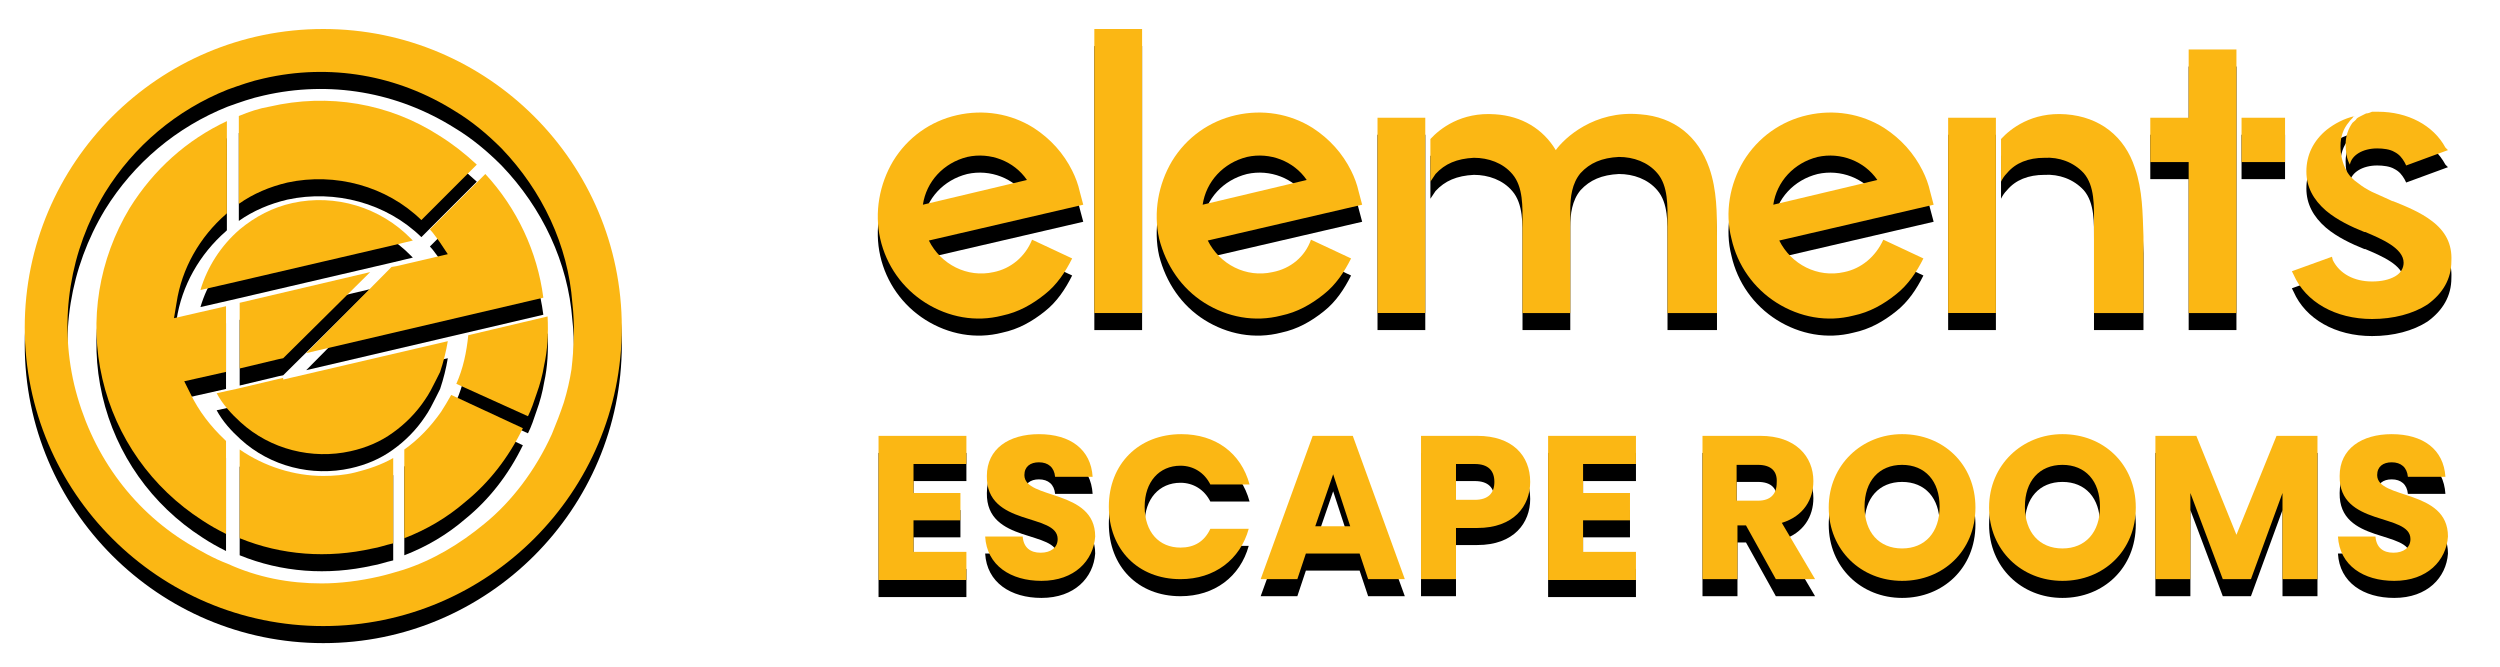
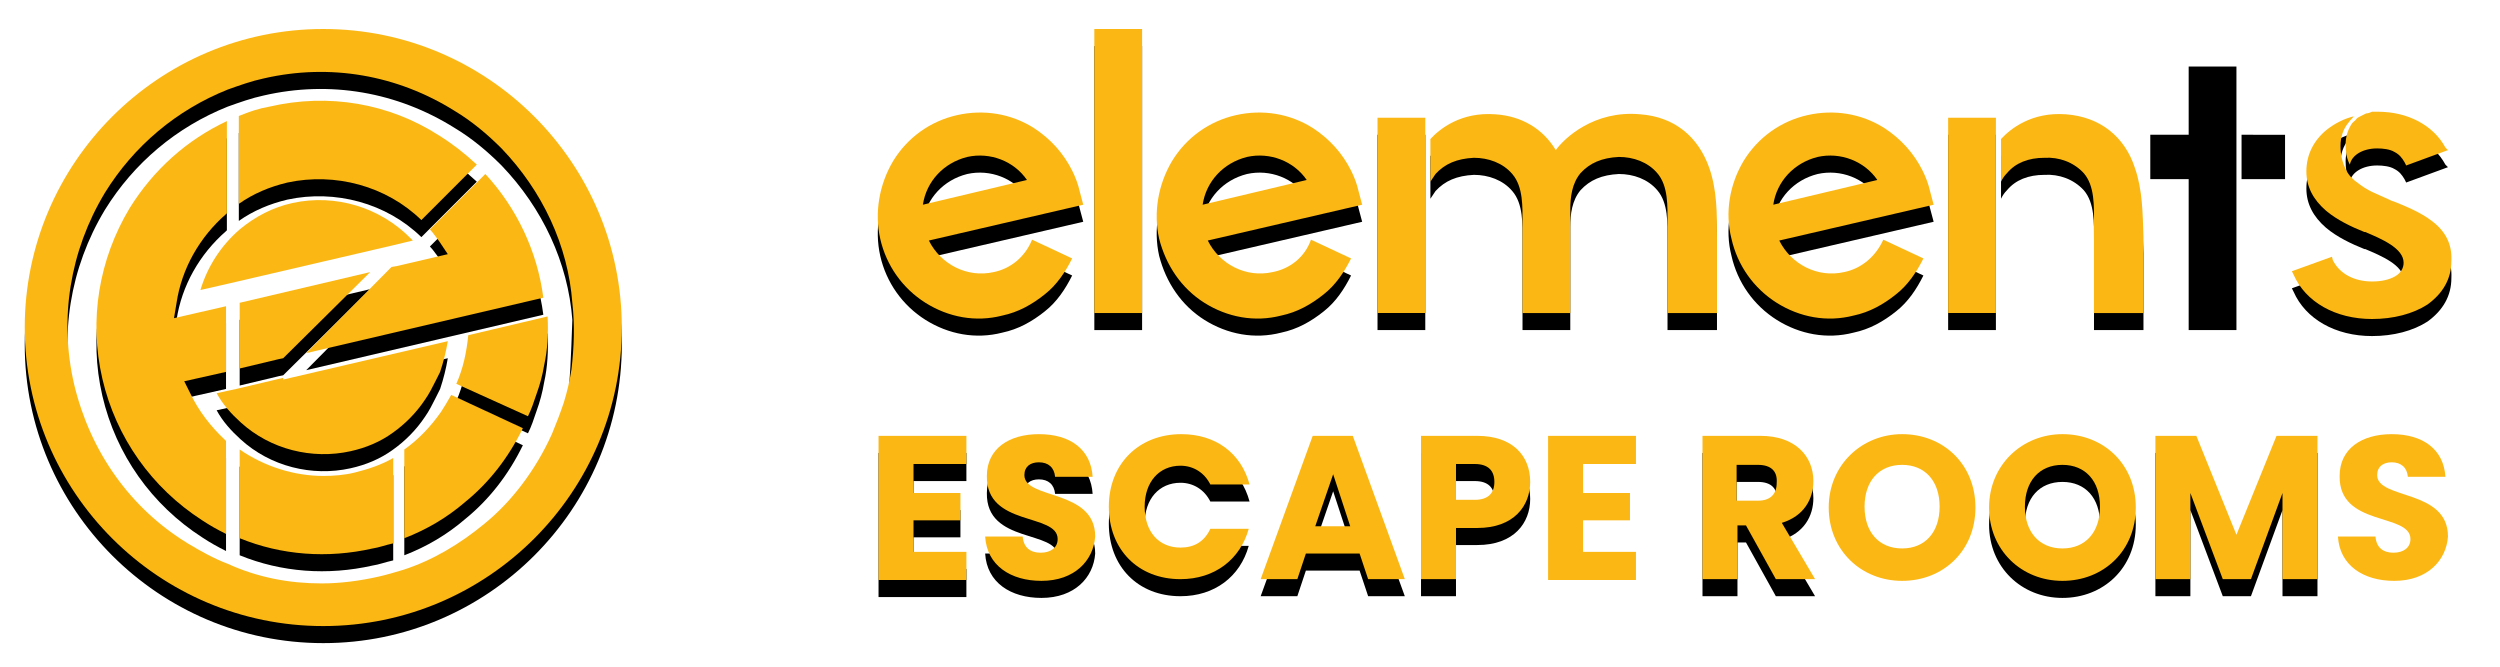
<svg xmlns="http://www.w3.org/2000/svg" version="1.1" id="Capa_1" x="0px" y="0px" viewBox="0 0 293.1 78.2" style="enable-background:new 0 0 293.1 78.2;" xml:space="preserve">
  <style type="text/css">
	.st0{fill:#FBB714;}
</style>
  <g>
    <path d="M113.3,56.4h-6.2v3.4h5.5V63h-5.5v3.7h6.2V70H103V53.1h10.3V56.4z" />
    <path d="M122.1,70.1c-3.6,0-6.4-1.8-6.6-5.2h4.4c0.1,1.3,0.9,1.9,2.1,1.9s2-0.6,2-1.6c0-3.1-8.4-1.4-8.3-7.4c0-3.2,2.6-4.9,6.1-4.9   c3.7,0,6.1,1.8,6.3,5h-4.4c-0.1-1.1-0.8-1.7-1.9-1.7c-1,0-1.7,0.5-1.7,1.5c0,2.9,8.3,1.6,8.3,7.2C128.2,67.7,126,70.1,122.1,70.1z" />
    <path d="M138.5,52.9c4,0,7,2.2,8,5.9h-4.6c-0.7-1.4-2-2.2-3.5-2.2c-2.5,0-4.2,1.9-4.2,4.8c0,3,1.7,4.8,4.2,4.8   c1.6,0,2.8-0.7,3.5-2.2h4.5c-1,3.6-4,5.9-8,5.9c-5,0-8.4-3.5-8.4-8.5S133.5,52.9,138.5,52.9z" />
    <path d="M159.4,66.9h-6.3l-1,3h-4.3l6.1-16.8h4.7l6.1,16.8h-4.3L159.4,66.9z M156.3,57.6l-2.1,6.1h4.1L156.3,57.6z" />
    <path d="M173.2,63.9h-2.5v6h-4.1V53.1h6.6c4.1,0,6.2,2.3,6.2,5.4C179.4,61.3,177.5,63.9,173.2,63.9z M172.9,60.6   c1.6,0,2.3-0.8,2.3-2.1s-0.7-2.1-2.3-2.1h-2.2v4.2H172.9z" />
-     <path d="M191.8,56.4h-6.2v3.4h5.5V63h-5.5v3.7h6.2V70h-10.3V53.1h10.3V56.4z" />
    <path d="M206.4,53.1c4.1,0,6.2,2.4,6.2,5.3c0,2.1-1.1,4.1-3.7,4.9l3.9,6.6h-4.6l-3.5-6.3h-1v6.3h-4.1V53.1H206.4z M206.1,56.5h-2.5   v4.2h2.5c1.5,0,2.2-0.8,2.2-2.1C208.4,57.3,207.7,56.5,206.1,56.5z" />
-     <path d="M223,70.1c-4.8,0-8.6-3.6-8.6-8.6s3.9-8.6,8.6-8.6c4.8,0,8.6,3.5,8.6,8.6S227.8,70.1,223,70.1z M223,66.3   c2.7,0,4.4-1.9,4.4-4.9s-1.7-4.9-4.4-4.9s-4.4,1.9-4.4,4.9C218.6,64.4,220.3,66.3,223,66.3z" />
    <path d="M241.8,70.1c-4.8,0-8.6-3.6-8.6-8.6s3.9-8.6,8.6-8.6c4.8,0,8.6,3.5,8.6,8.6S246.6,70.1,241.8,70.1z M241.8,66.3   c2.7,0,4.4-1.9,4.4-4.9s-1.7-4.9-4.4-4.9s-4.4,1.9-4.4,4.9S239.1,66.3,241.8,66.3z" />
    <path d="M252.7,53.1h4.8l4.7,11.6l4.7-11.6h4.8v16.8h-4.1V59.8l-3.7,10.1h-3.3l-3.8-10.1v10.1h-4.1V53.1z" />
-     <path d="M280.7,70.1c-3.6,0-6.4-1.8-6.6-5.2h4.4c0.1,1.3,0.9,1.9,2.1,1.9s2-0.6,2-1.6c0-3.1-8.4-1.4-8.3-7.4c0-3.2,2.6-4.9,6.1-4.9   c3.7,0,6.1,1.8,6.3,5h-4.4c-0.1-1.1-0.8-1.7-1.9-1.7c-1,0-1.7,0.5-1.7,1.5c0,2.9,8.3,1.6,8.3,7.2C286.8,67.7,284.6,70.1,280.7,70.1   z" />
  </g>
  <g>
    <path d="M116.5,33.9c-3.1,0.7-6.2-0.9-7.6-3.7L127,26l-0.4-1.5c-0.2-0.9-0.5-1.7-0.9-2.5c-1-2-2.5-3.7-4.5-5   c-2.7-1.7-5.9-2.2-9-1.5s-5.8,2.6-7.5,5.4c-1.6,2.7-2.2,6-1.5,9.1s2.6,5.8,5.3,7.5c2.7,1.7,5.9,2.3,9,1.5c1.9-0.4,3.5-1.3,5-2.5   c1.4-1.1,2.4-2.6,3.2-4.2l-4.7-2.2C120.2,32.1,118.5,33.5,116.5,33.9z M108.2,26c0.4-2.7,2.4-4.9,5.2-5.6c2.7-0.6,5.5,0.5,7,2.7   L108.2,26z" />
    <path d="M128.3,5.4v33.3h5.6V5.4H128.3z" />
    <path d="M149.2,33.9c-3.1,0.7-6.2-0.9-7.6-3.7l18.1-4.2l-0.4-1.5c-0.2-0.9-0.5-1.7-0.9-2.5c-1-2-2.5-3.7-4.5-5   c-2.7-1.7-5.9-2.2-9-1.5s-5.8,2.6-7.5,5.4c-1.6,2.7-2.2,6-1.5,9.1c0.8,3.1,2.6,5.8,5.3,7.5s5.9,2.3,9,1.5c1.9-0.4,3.5-1.3,5-2.5   c1.4-1.1,2.4-2.6,3.2-4.2l-4.7-2.2C153,32.1,151.3,33.5,149.2,33.9z M141,26c0.4-2.7,2.4-4.9,5.2-5.6c2.7-0.6,5.5,0.5,7,2.7L141,26   z" />
    <path d="M167.1,19.2v-3.4h-5.6v22.9h5.6V27.9C167.1,27.3,167.1,19.2,167.1,19.2z M200.4,21.7c-1.3-3.7-4.1-6-8.1-6.3   c-5.4-0.5-8.9,2.8-9.9,4.2c-1.5-2.5-4-4-7.1-4.2c-4-0.3-6.5,1.7-7.6,2.9v5c0.2-0.3,0.4-0.6,0.6-0.9c1.1-1.2,2.5-1.8,4.5-1.9   c1.7,0,3.4,0.6,4.5,1.9c1.3,1.5,1.2,3.9,1.2,5.8v10.5h5.6V26.6c0-1.5,0.2-3.1,1.2-4.3c1.1-1.2,2.5-1.8,4.5-1.9   c1.7,0,3.4,0.6,4.5,1.9c1.3,1.5,1.2,3.9,1.2,5.8v10.6h5.8v-9C201.3,27,201.3,24.3,200.4,21.7z" />
    <path d="M216.2,33.9c-3.1,0.7-6.2-0.9-7.6-3.7l18.1-4.2l-0.4-1.5c-0.2-0.9-0.5-1.7-0.9-2.5c-1-2-2.5-3.7-4.5-5   c-2.7-1.7-5.9-2.2-9-1.5s-5.8,2.6-7.5,5.4c-1.6,2.7-2.2,6-1.4,9.1c0.7,3.1,2.6,5.8,5.3,7.5s5.9,2.3,9,1.5c1.9-0.4,3.5-1.3,5-2.5   c1.4-1.1,2.4-2.6,3.2-4.2l-4.7-2.2C219.9,32.1,218.2,33.5,216.2,33.9z M207.9,26c0.4-2.7,2.4-4.9,5.2-5.6c2.7-0.6,5.5,0.5,7,2.7   L207.9,26z" />
    <path d="M250.3,21.7c-1.2-3.7-4.1-6-8.1-6.3s-6.5,1.7-7.6,2.9v5c0.2-0.4,0.4-0.7,0.7-1c1-1.2,2.5-1.8,4.4-1.8   c1.7-0.1,3.4,0.5,4.6,1.8c1.3,1.5,1.2,3.9,1.2,5.8v10.6h5.8v-9C251.2,27,251.2,24.3,250.3,21.7z M234,15.8h-5.6v22.9h5.6V15.8z" />
    <path d="M256.6,7.8v8h-4.5V21h4.5v17.7h5.6V7.8H256.6z M262.8,15.8V21h5.1v-5.2H262.8z" />
    <path d="M285.1,27.9c-1.3-1-3-1.7-4.5-2.3c-0.1,0-0.3-0.1-0.5-0.2c-0.7-0.3-1.3-0.6-2-0.9c-0.6-0.3-1.1-0.6-1.6-1   c-0.6-0.4-1.1-0.9-1.4-1.5c-0.5-0.9-0.7-1.9-0.7-2.9s0.3-2,1-2.8c0.1-0.2,0.4-0.4,0.5-0.6c0.1-0.1,0.1-0.1,0.2-0.1   c-1.3,0.3-2.4,0.9-3.3,1.6c-1.6,1.3-2.4,3-2.4,4.9c0,1.8,0.8,3.3,2.3,4.6c1.3,1.1,3,1.9,4.5,2.5h0.1c1.9,0.8,4.5,1.9,4.5,3.6   c0,0.6-0.3,1.2-1,1.6c-0.7,0.4-1.6,0.6-2.7,0.6c-2.1,0-3.8-0.9-4.6-2.5l-0.1-0.4l-4.7,1.7l0.2,0.4c1.4,3.2,4.9,5.2,9.2,5.2   c2.5,0,4.8-0.6,6.5-1.7c1.8-1.3,2.8-3,2.8-5.1C287.5,30.6,286.7,29.1,285.1,27.9z M286.7,19.3c-1.4-2.6-4.4-4.2-7.9-4.2   c-0.2,0-0.5,0-0.7,0c-0.2,0.1-0.5,0.2-0.7,0.2c-0.2,0.1-0.4,0.2-0.6,0.3s-0.4,0.2-0.5,0.3c-0.1,0.2-0.3,0.3-0.5,0.5   c-0.5,0.7-0.8,1.6-0.8,2.5c0,0.8,0.1,1.7,0.5,2.4c0.2-1.1,1.5-1.9,3.2-1.9c0.7,0,1.5,0.1,2,0.4c0.6,0.3,0.9,0.7,1.2,1.2l0.2,0.4   l4.9-1.8L286.7,19.3z" />
  </g>
  <g>
    <path d="M49.4,27.8l6.5-6.5c-1.4-1.3-2.8-2.4-4.4-3.4c-5.9-3.8-13-5-19.9-3.4c-1.2,0.2-2.4,0.6-3.6,1.1v10.3c1.7-1.2,3.6-2,5.7-2.5   C39.3,22.2,45.3,23.8,49.4,27.8z" />
    <path d="M22.3,48.1l-0.7-1.4l4.9-1.1v-7.7l-6.1,1.4l0.3-1.8c0.6-4,2.7-7.7,5.8-10.4c0.1-0.1,0.1-0.1,0.1-0.1V16.2   c-4.7,2.2-8.6,5.7-11.4,10.2c-3.6,6-4.8,13.1-3.2,20c1.6,6.9,5.8,12.8,11.7,16.6c0.9,0.6,1.8,1.1,2.8,1.6V53.7   c-0.1-0.1-0.1-0.1-0.1-0.1C24.7,52,23.3,50.2,22.3,48.1z" />
-     <path d="M27,35.2l18.9-4.4l2.5-0.6c0,0-0.1-0.1-0.2-0.2c-3.6-3.7-8.9-5.3-13.9-4.2c-2.3,0.5-4.4,1.6-6.2,3.1   c-2.2,1.9-3.8,4.4-4.6,7.1L27,35.2z" />
    <path d="M51.5,30.3l1,1.5l-6,1.4l-0.6,0.1l-10,10.1l27.8-6.5c-0.7-5.4-3.1-10.5-6.8-14.5l-6.5,6.5C50.8,29.3,51.1,29.8,51.5,30.3z" />
    <polygon points="28.1,37.5 28.1,45.2 32.7,44.1 33.2,44 43.4,33.9  " />
    <path d="M37.9,57.8c-3.4,0-6.9-1.1-9.8-3.1v10.4c4.9,2,10.3,2.4,15.6,1.2c0.7-0.1,1.5-0.4,2.4-0.6v-10c-1.4,0.8-2.9,1.3-4.5,1.7   C40.4,57.7,39.1,57.8,37.9,57.8z" />
    <path d="M64.2,39.1l-9.3,2.2c-0.2,2-0.6,3.9-1.4,5.7l8.4,3.8c0.4-0.8,0.7-1.7,1-2.6c0.4-1.1,0.7-2.2,0.9-3.4   C64.2,43,64.3,41.1,64.2,39.1z" />
    <path d="M49.8,48.9c0.5-0.7,0.9-1.5,1.3-2.3l0.5-1c0.4-1.2,0.7-2.4,0.9-3.6l-19.3,4.5l0-0.2l-5.5,1.3l-2.3,0.5   c0.7,1.3,1.7,2.4,2.8,3.4c3.5,3.2,8.4,4.4,12.9,3.4c1.8-0.4,3.5-1.1,5-2.2C47.5,51.7,48.8,50.4,49.8,48.9z" />
-     <path d="M37.9,5.4c-19.3,0-35,15.7-35,35s15.7,35,35,35s35-15.7,35-35S57.2,5.4,37.9,5.4z M66.1,49.2c-0.4,1.2-0.9,2.5-1.4,3.7   c-1.9,4.2-4.7,7.9-7.9,10.5c-2.9,2.4-6.1,4.3-9.5,5.4c-1,0.3-2,0.6-2.9,0.8c-2.2,0.5-4.5,0.8-6.7,0.8c-3.8,0-7.5-0.7-11-2.3   c-1.6-0.6-3.2-1.5-4.7-2.4C15.3,61.6,10.6,55,8.7,47.1c-1.8-7.7-0.5-15.7,3.6-22.5c3.4-5.5,8.4-9.7,14.4-12.1   c1.4-0.5,2.8-1,4.2-1.3c7.8-1.8,15.7-0.4,22.4,3.8c2,1.2,3.8,2.7,5.5,4.4c4.8,5,7.8,11.4,8.3,18.1c0.3,2.6,0.2,5.2-0.1,7.8   C66.8,46.6,66.5,47.9,66.1,49.2z" />
+     <path d="M37.9,5.4c-19.3,0-35,15.7-35,35s15.7,35,35,35s35-15.7,35-35S57.2,5.4,37.9,5.4z M66.1,49.2c-0.4,1.2-0.9,2.5-1.4,3.7   c-1.9,4.2-4.7,7.9-7.9,10.5c-2.9,2.4-6.1,4.3-9.5,5.4c-1,0.3-2,0.6-2.9,0.8c-2.2,0.5-4.5,0.8-6.7,0.8c-3.8,0-7.5-0.7-11-2.3   c-1.6-0.6-3.2-1.5-4.7-2.4C15.3,61.6,10.6,55,8.7,47.1c-1.8-7.7-0.5-15.7,3.6-22.5c3.4-5.5,8.4-9.7,14.4-12.1   c1.4-0.5,2.8-1,4.2-1.3c7.8-1.8,15.7-0.4,22.4,3.8c2,1.2,3.8,2.7,5.5,4.4c4.8,5,7.8,11.4,8.3,18.1C66.8,46.6,66.5,47.9,66.1,49.2z" />
    <path d="M51.7,50.3c-1.2,1.7-2.6,3.2-4.3,4.4v10.4c2.6-1,5-2.4,7.2-4.3c2.7-2.2,5-5.1,6.7-8.6l-8.4-3.9   C52.5,49,52.1,49.7,51.7,50.3z" />
  </g>
  <g>
    <path class="st0" d="M113.3,54.4h-6.2v3.4h5.5V61h-5.5v3.7h6.2V68H103V51.1h10.3V54.4z" />
    <path class="st0" d="M122.1,68.1c-3.6,0-6.4-1.8-6.6-5.2h4.4c0.1,1.3,0.9,1.9,2.1,1.9s2-0.6,2-1.6c0-3.1-8.4-1.4-8.3-7.4   c0-3.2,2.6-4.9,6.1-4.9c3.7,0,6.1,1.8,6.3,5h-4.4c-0.1-1.1-0.8-1.7-1.9-1.7c-1,0-1.7,0.5-1.7,1.5c0,2.9,8.3,1.6,8.3,7.2   C128.2,65.7,126,68.1,122.1,68.1z" />
    <path class="st0" d="M138.5,50.9c4,0,7,2.2,8,5.9h-4.6c-0.7-1.4-2-2.2-3.5-2.2c-2.5,0-4.2,1.9-4.2,4.8c0,3,1.7,4.8,4.2,4.8   c1.6,0,2.8-0.7,3.5-2.2h4.5c-1,3.6-4,5.9-8,5.9c-5,0-8.4-3.5-8.4-8.5S133.5,50.9,138.5,50.9z" />
    <path class="st0" d="M159.4,64.9h-6.3l-1,3h-4.3l6.1-16.8h4.7l6.1,16.8h-4.3L159.4,64.9z M156.3,55.6l-2.1,6.1h4.1L156.3,55.6z" />
    <path class="st0" d="M173.2,61.9h-2.5v6h-4.1V51.1h6.6c4.1,0,6.2,2.3,6.2,5.4C179.4,59.3,177.5,61.9,173.2,61.9z M172.9,58.6   c1.6,0,2.3-0.8,2.3-2.1s-0.7-2.1-2.3-2.1h-2.2v4.2H172.9z" />
    <path class="st0" d="M191.8,54.4h-6.2v3.4h5.5V61h-5.5v3.7h6.2V68h-10.3V51.1h10.3V54.4z" />
    <path class="st0" d="M206.4,51.1c4.1,0,6.2,2.4,6.2,5.3c0,2.1-1.1,4.1-3.7,4.9l3.9,6.6h-4.6l-3.5-6.3h-1v6.3h-4.1V51.1H206.4z    M206.1,54.5h-2.5v4.2h2.5c1.5,0,2.2-0.8,2.2-2.1C208.4,55.3,207.7,54.5,206.1,54.5z" />
    <path class="st0" d="M223,68.1c-4.8,0-8.6-3.6-8.6-8.6s3.9-8.6,8.6-8.6c4.8,0,8.6,3.5,8.6,8.6S227.8,68.1,223,68.1z M223,64.3   c2.7,0,4.4-1.9,4.4-4.9s-1.7-4.9-4.4-4.9s-4.4,1.9-4.4,4.9C218.6,62.4,220.3,64.3,223,64.3z" />
    <path class="st0" d="M241.8,68.1c-4.8,0-8.6-3.6-8.6-8.6s3.9-8.6,8.6-8.6c4.8,0,8.6,3.5,8.6,8.6S246.6,68.1,241.8,68.1z    M241.8,64.3c2.7,0,4.4-1.9,4.4-4.9s-1.7-4.9-4.4-4.9s-4.4,1.9-4.4,4.9S239.1,64.3,241.8,64.3z" />
    <path class="st0" d="M252.7,51.1h4.8l4.7,11.6l4.7-11.6h4.8v16.8h-4.1V57.8l-3.7,10.1h-3.3l-3.8-10.1v10.1h-4.1V51.1z" />
    <path class="st0" d="M280.7,68.1c-3.6,0-6.4-1.8-6.6-5.2h4.4c0.1,1.3,0.9,1.9,2.1,1.9s2-0.6,2-1.6c0-3.1-8.4-1.4-8.3-7.4   c0-3.2,2.6-4.9,6.1-4.9c3.7,0,6.1,1.8,6.3,5h-4.4c-0.1-1.1-0.8-1.7-1.9-1.7c-1,0-1.7,0.5-1.7,1.5c0,2.9,8.3,1.6,8.3,7.2   C286.8,65.7,284.6,68.1,280.7,68.1z" />
  </g>
  <g>
    <path class="st0" d="M116.5,31.9c-3.1,0.7-6.2-0.9-7.6-3.7L127,24l-0.4-1.5c-0.2-0.9-0.5-1.7-0.9-2.5c-1-2-2.5-3.7-4.5-5   c-2.7-1.7-5.9-2.2-9-1.5s-5.8,2.6-7.5,5.4c-1.6,2.7-2.2,6-1.5,9.1s2.6,5.8,5.3,7.5c2.7,1.7,5.9,2.3,9,1.5c1.9-0.4,3.5-1.3,5-2.5   c1.4-1.1,2.4-2.6,3.2-4.2l-4.7-2.2C120.2,30.1,118.5,31.5,116.5,31.9z M108.2,24c0.4-2.7,2.4-4.9,5.2-5.6c2.7-0.6,5.5,0.5,7,2.7   L108.2,24z" />
    <path class="st0" d="M128.3,3.4v33.3h5.6V3.4H128.3z" />
    <path class="st0" d="M149.2,31.9c-3.1,0.7-6.2-0.9-7.6-3.7l18.1-4.2l-0.4-1.5c-0.2-0.9-0.5-1.7-0.9-2.5c-1-2-2.5-3.7-4.5-5   c-2.7-1.7-5.9-2.2-9-1.5s-5.8,2.6-7.5,5.4c-1.6,2.7-2.2,6-1.5,9.1c0.8,3.1,2.6,5.8,5.3,7.5s5.9,2.3,9,1.5c1.9-0.4,3.5-1.3,5-2.5   c1.4-1.1,2.4-2.6,3.2-4.2l-4.7-2.2C153,30.1,151.3,31.5,149.2,31.9z M141,24c0.4-2.7,2.4-4.9,5.2-5.6c2.7-0.6,5.5,0.5,7,2.7L141,24   z" />
    <path class="st0" d="M167.1,17.2v-3.4h-5.6v22.9h5.6V25.9C167.1,25.3,167.1,17.2,167.1,17.2z M200.4,19.7c-1.3-3.7-4.1-6-8.1-6.3   c-5.4-0.5-8.9,2.8-9.9,4.2c-1.5-2.5-4-4-7.1-4.2c-4-0.3-6.5,1.7-7.6,2.9v5c0.2-0.3,0.4-0.6,0.6-0.9c1.1-1.2,2.5-1.8,4.5-1.9   c1.7,0,3.4,0.6,4.5,1.9c1.3,1.5,1.2,3.9,1.2,5.8v10.5h5.6V24.6c0-1.5,0.2-3.1,1.2-4.3c1.1-1.2,2.5-1.8,4.5-1.9   c1.7,0,3.4,0.6,4.5,1.9c1.3,1.5,1.2,3.9,1.2,5.8v10.6h5.8v-9C201.3,25,201.3,22.3,200.4,19.7z" />
    <path class="st0" d="M216.2,31.9c-3.1,0.7-6.2-0.9-7.6-3.7l18.1-4.2l-0.4-1.5c-0.2-0.9-0.5-1.7-0.9-2.5c-1-2-2.5-3.7-4.5-5   c-2.7-1.7-5.9-2.2-9-1.5s-5.8,2.6-7.5,5.4c-1.6,2.7-2.2,6-1.4,9.1c0.7,3.1,2.6,5.8,5.3,7.5s5.9,2.3,9,1.5c1.9-0.4,3.5-1.3,5-2.5   c1.4-1.1,2.4-2.6,3.2-4.2l-4.7-2.2C219.9,30.1,218.2,31.5,216.2,31.9z M207.9,24c0.4-2.7,2.4-4.9,5.2-5.6c2.7-0.6,5.5,0.5,7,2.7   L207.9,24z" />
    <path class="st0" d="M250.3,19.7c-1.2-3.7-4.1-6-8.1-6.3s-6.5,1.7-7.6,2.9v5c0.2-0.4,0.4-0.7,0.7-1c1-1.2,2.5-1.8,4.4-1.8   c1.7-0.1,3.4,0.5,4.6,1.8c1.3,1.5,1.2,3.9,1.2,5.8v10.6h5.8v-9C251.2,25,251.2,22.3,250.3,19.7z M234,13.8h-5.6v22.9h5.6V13.8z" />
-     <path class="st0" d="M256.6,5.8v8h-4.5V19h4.5v17.7h5.6V5.8H256.6z M262.8,13.8V19h5.1v-5.2H262.8z" />
    <path class="st0" d="M285.1,25.9c-1.3-1-3-1.7-4.5-2.3c-0.1,0-0.3-0.1-0.5-0.2c-0.7-0.3-1.3-0.6-2-0.9c-0.6-0.3-1.1-0.6-1.6-1   c-0.6-0.4-1.1-0.9-1.4-1.5c-0.5-0.9-0.7-1.9-0.7-2.9s0.3-2,1-2.8c0.1-0.2,0.4-0.4,0.5-0.6c0.1-0.1,0.1-0.1,0.2-0.1   c-1.3,0.3-2.4,0.9-3.3,1.6c-1.6,1.3-2.4,3-2.4,4.9c0,1.8,0.8,3.3,2.3,4.6c1.3,1.1,3,1.9,4.5,2.5h0.1c1.9,0.8,4.5,1.9,4.5,3.6   c0,0.6-0.3,1.2-1,1.6c-0.7,0.4-1.6,0.6-2.7,0.6c-2.1,0-3.8-0.9-4.6-2.5l-0.1-0.4l-4.7,1.7l0.2,0.4c1.4,3.2,4.9,5.2,9.2,5.2   c2.5,0,4.8-0.6,6.5-1.7c1.8-1.3,2.8-3,2.8-5.1C287.5,28.6,286.7,27.1,285.1,25.9z M286.7,17.3c-1.4-2.6-4.4-4.2-7.9-4.2   c-0.2,0-0.5,0-0.7,0c-0.2,0.1-0.5,0.2-0.7,0.2c-0.2,0.1-0.4,0.2-0.6,0.3s-0.4,0.2-0.5,0.3c-0.1,0.2-0.3,0.3-0.5,0.5   c-0.5,0.7-0.8,1.6-0.8,2.5c0,0.8,0.1,1.7,0.5,2.4c0.2-1.1,1.5-1.9,3.2-1.9c0.7,0,1.5,0.1,2,0.4c0.6,0.3,0.9,0.7,1.2,1.2l0.2,0.4   l4.9-1.8L286.7,17.3z" />
  </g>
  <g>
    <path class="st0" d="M49.4,25.8l6.5-6.5c-1.4-1.3-2.8-2.4-4.4-3.4c-5.9-3.8-13-5-19.9-3.4c-1.2,0.2-2.4,0.6-3.6,1.1v10.3   c1.7-1.2,3.6-2,5.7-2.5C39.3,20.2,45.3,21.8,49.4,25.8z" />
    <path class="st0" d="M22.3,46.1l-0.7-1.4l4.9-1.1v-7.7l-6.1,1.4l0.3-1.8c0.6-4,2.7-7.7,5.8-10.4c0.1-0.1,0.1-0.1,0.1-0.1V14.2   c-4.7,2.2-8.6,5.7-11.4,10.2c-3.6,6-4.8,13.1-3.2,20c1.6,6.9,5.8,12.8,11.7,16.6c0.9,0.6,1.8,1.1,2.8,1.6V51.7   c-0.1-0.1-0.1-0.1-0.1-0.1C24.7,50,23.3,48.2,22.3,46.1z" />
    <path class="st0" d="M27,33.2l18.9-4.4l2.5-0.6c0,0-0.1-0.1-0.2-0.2c-3.6-3.7-8.9-5.3-13.9-4.2c-2.3,0.5-4.4,1.6-6.2,3.1   c-2.2,1.9-3.8,4.4-4.6,7.1L27,33.2z" />
    <path class="st0" d="M51.5,28.3l1,1.5l-6,1.4l-0.6,0.1l-10,10.1l27.8-6.5c-0.7-5.4-3.1-10.5-6.8-14.5l-6.5,6.5   C50.8,27.3,51.1,27.8,51.5,28.3z" />
    <polygon class="st0" points="28.1,35.5 28.1,43.2 32.7,42.1 33.2,42 43.4,31.9  " />
    <path class="st0" d="M37.9,55.8c-3.4,0-6.9-1.1-9.8-3.1v10.4c4.9,2,10.3,2.4,15.6,1.2c0.7-0.1,1.5-0.4,2.4-0.6v-10   c-1.4,0.8-2.9,1.3-4.5,1.7C40.4,55.7,39.1,55.8,37.9,55.8z" />
    <path class="st0" d="M64.2,37.1l-9.3,2.2c-0.2,2-0.6,3.9-1.4,5.7l8.4,3.8c0.4-0.8,0.7-1.7,1-2.6c0.4-1.1,0.7-2.2,0.9-3.4   C64.2,41,64.3,39.1,64.2,37.1z" />
    <path class="st0" d="M49.8,46.9c0.5-0.7,0.9-1.5,1.3-2.3l0.5-1c0.4-1.2,0.7-2.4,0.9-3.6l-19.3,4.5l0-0.2l-5.5,1.3l-2.3,0.5   c0.7,1.3,1.7,2.4,2.8,3.4c3.5,3.2,8.4,4.4,12.9,3.4c1.8-0.4,3.5-1.1,5-2.2C47.5,49.7,48.8,48.4,49.8,46.9z" />
    <path class="st0" d="M37.9,3.4c-19.3,0-35,15.7-35,35s15.7,35,35,35s35-15.7,35-35S57.2,3.4,37.9,3.4z M66.1,47.2   c-0.4,1.2-0.9,2.5-1.4,3.7c-1.9,4.2-4.7,7.9-7.9,10.5c-2.9,2.4-6.1,4.3-9.5,5.4c-1,0.3-2,0.6-2.9,0.8c-2.2,0.5-4.5,0.8-6.7,0.8   c-3.8,0-7.5-0.7-11-2.3c-1.6-0.6-3.2-1.5-4.7-2.4C15.3,59.6,10.6,53,8.7,45.1c-1.8-7.7-0.5-15.7,3.6-22.5   c3.4-5.5,8.4-9.7,14.4-12.1c1.4-0.5,2.8-1,4.2-1.3c7.8-1.8,15.7-0.4,22.4,3.8c2,1.2,3.8,2.7,5.5,4.4c4.8,5,7.8,11.4,8.3,18.1   c0.3,2.6,0.2,5.2-0.1,7.8C66.8,44.6,66.5,45.9,66.1,47.2z" />
    <path class="st0" d="M51.7,48.3c-1.2,1.7-2.6,3.2-4.3,4.4v10.4c2.6-1,5-2.4,7.2-4.3c2.7-2.2,5-5.1,6.7-8.6l-8.4-3.9   C52.5,47,52.1,47.7,51.7,48.3z" />
  </g>
</svg>